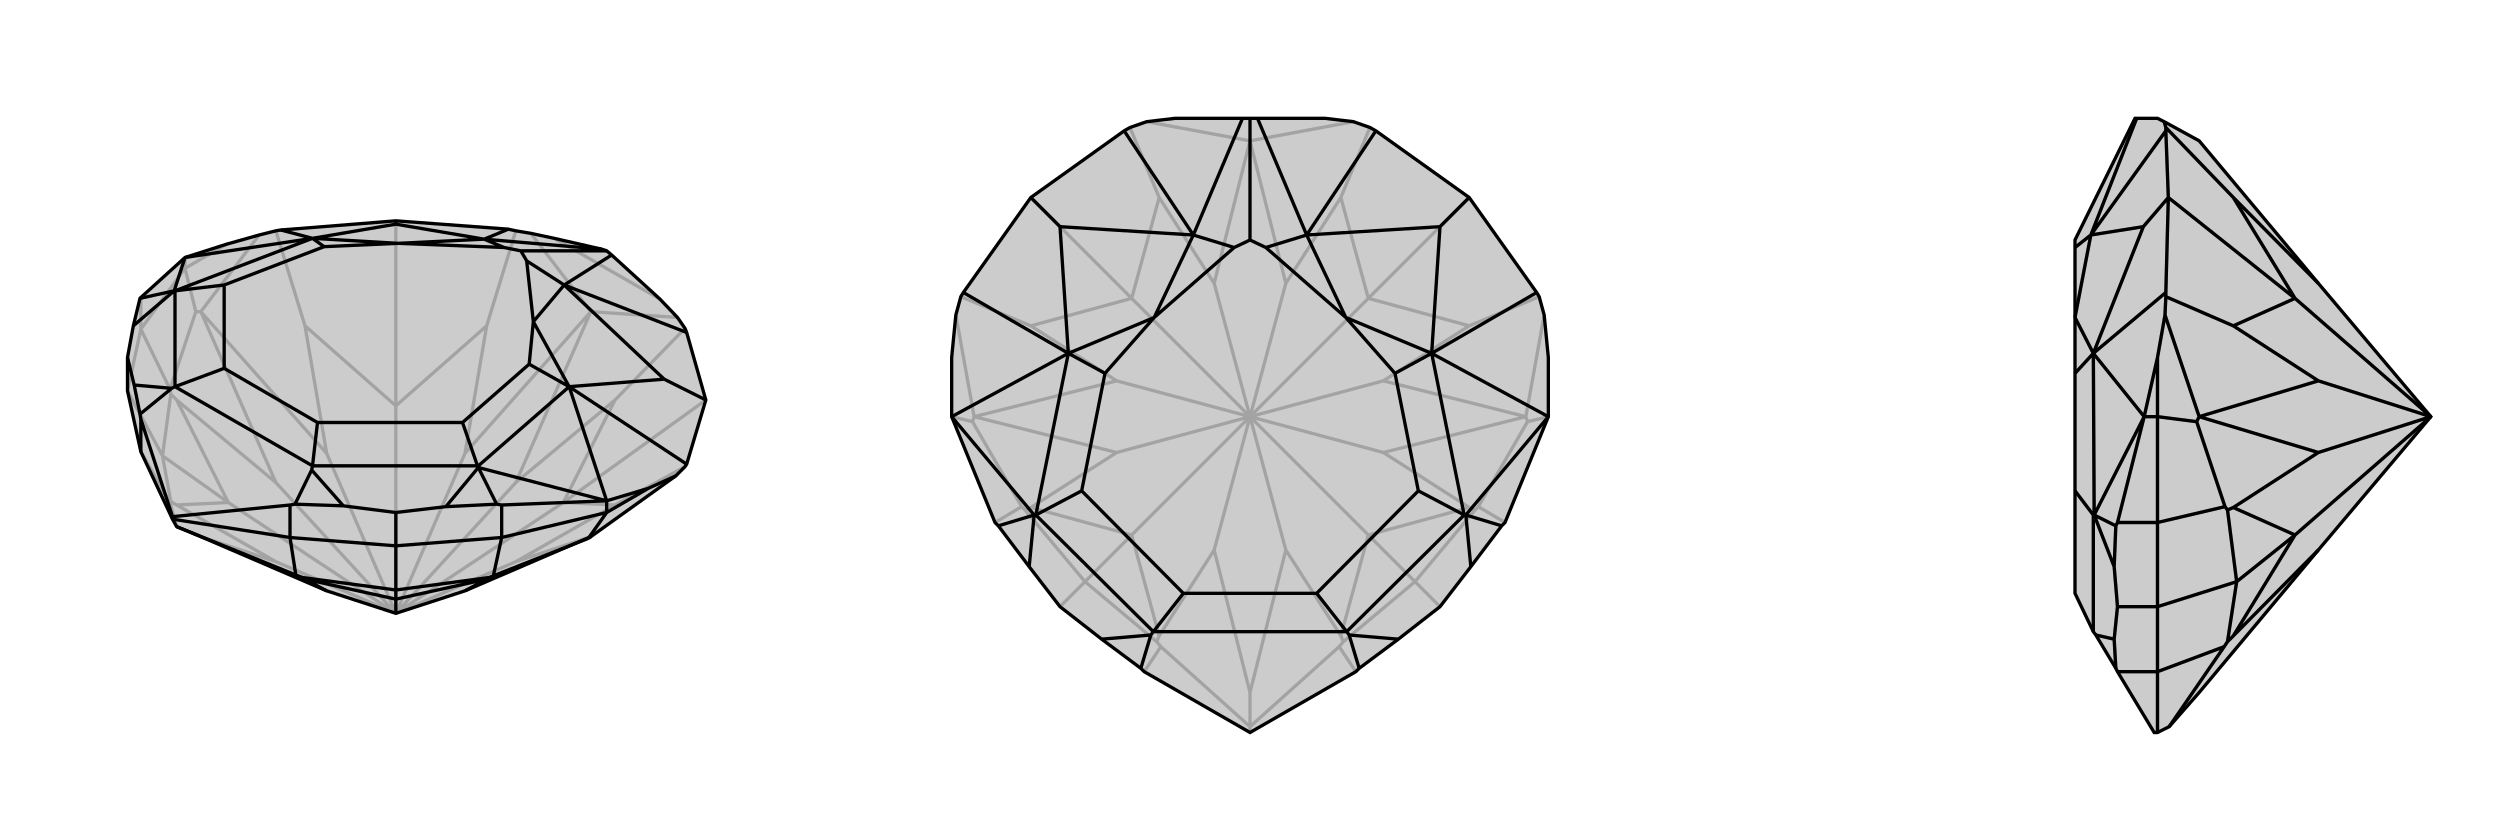
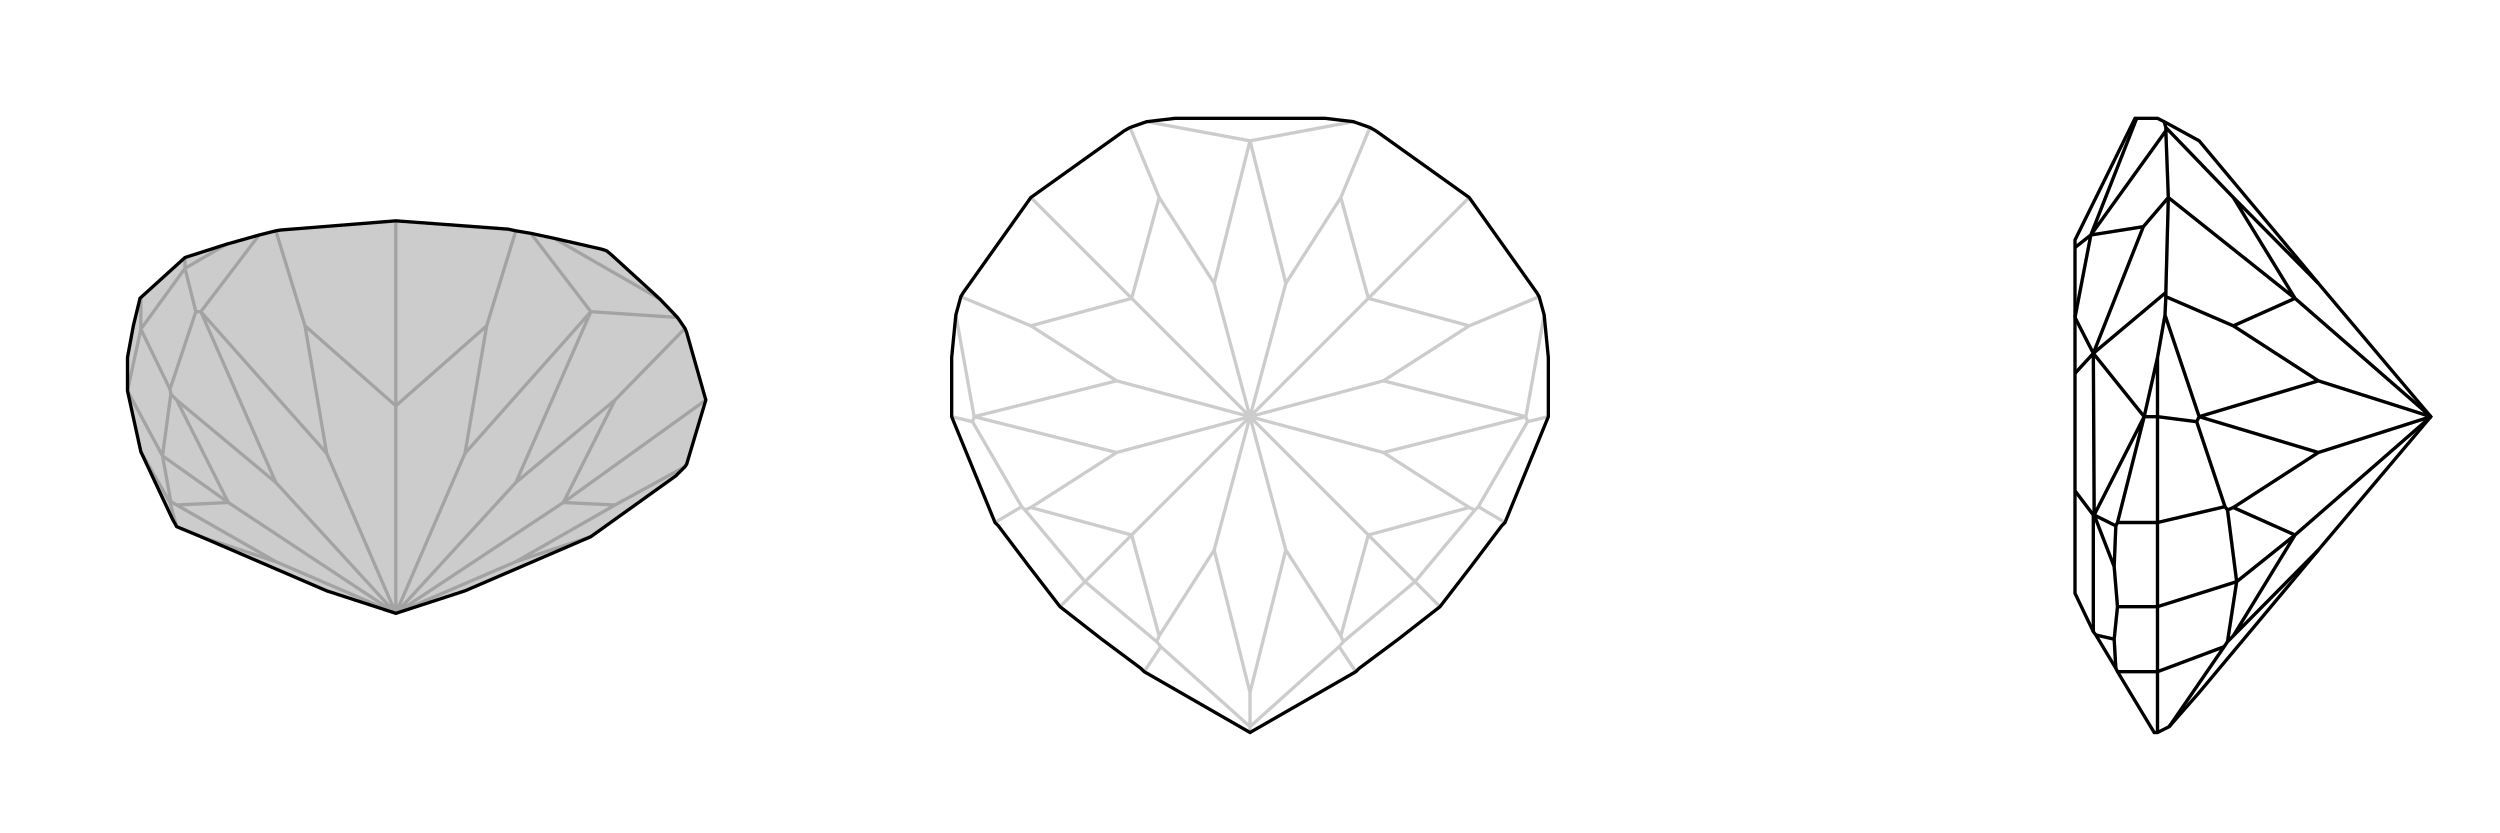
<svg xmlns="http://www.w3.org/2000/svg" viewBox="0 0 3000 1000">
  <g stroke="currentColor" stroke-width="4" fill="none" transform="translate(-25 -104)">
    <path fill="currentColor" stroke="none" fill-opacity=".2" d="M194,646L232,727L237,736L266,748L417,813L500,840L583,813L734,748L836,675L847,664L849,661L872,584L849,503L847,498L838,485L817,463L759,410L753,405L747,403L690,390L662,384L644,381L635,379L500,369L362,380L356,381L336,386L297,397L247,413L194,461L193,462L185,495L178,533L178,573z" />
    <path stroke-opacity=".2" d="M763,710L847,664M701,707L872,584M763,584L847,498M609,495L644,381M500,591L500,369M391,495L356,381M230,577L237,584M230,706L237,710M220,651L299,707M247,426L247,413M194,499L194,461M266,478L336,386M266,478L260,478M247,426L297,397M734,478L838,485M734,478L662,384M690,390L817,463M260,478L229,571M247,426L194,499M247,426L260,478M230,577L229,571M230,577L220,651M194,499L178,573M194,499L229,571M230,706L229,707M230,706L220,651M178,573L220,651M229,707L237,736M194,646L229,707M734,478L644,683M734,478L583,648M609,495L583,648M609,495L500,591M583,648L500,840M500,591L391,495M391,495L417,648M500,591L500,840M266,478L417,648M266,478L356,683M417,648L500,840M237,584L356,683M237,584L299,707M500,840L356,683M237,710L356,778M237,710L299,707M500,840L299,707M266,748L356,778M500,840L356,778M734,748L644,778M763,710L644,778M763,710L701,707M500,840L644,778M701,707L763,584M763,584L644,683M500,840L644,683M500,840L701,707" />
    <path d="M194,646L232,727L237,736L266,748L417,813L500,840L583,813L734,748L836,675L847,664L849,661L872,584L849,503L847,498L838,485L817,463L759,410L753,405L747,403L690,390L662,384L644,381L635,379L500,369L362,380L356,381L336,386L297,397L247,413L194,461L193,462L185,495L178,533L178,573z" />
-     <path d="M388,797L391,799M500,812L500,823M612,797L609,799M753,719L753,705M627,749L627,710M500,759L500,719M194,646L194,607M373,749L373,710M232,727L232,724M734,748L731,750M753,719L803,690M731,750L617,795M753,719L627,749M753,719L731,750M612,797L500,812M612,797L617,795M627,749L500,759M627,749L617,795M388,797L380,794M388,797L500,812M500,759L373,749M500,759L500,812M237,736L380,794M373,749L232,727M373,749L380,794M391,799L417,813M391,799L500,823M500,823L609,799M609,799L583,813M500,840L500,823M635,379L606,391M849,503L702,446M500,369L500,373M872,584L822,559M362,380L400,390M803,690L753,705M836,675L803,690M849,661L708,568M753,705L627,710M627,710L621,709M193,462L234,453M621,709L560,712M621,709L599,665M193,601L186,566M379,709L437,711M194,607L193,601M373,710L379,709M194,607L232,724M373,710L232,724M193,601L231,570M379,709L399,668M747,403L606,391M759,410L702,446M753,405L650,405M500,373L606,391M500,373L400,390M822,559L702,446M822,559L708,568M247,413L400,390M247,413L234,453M753,705L708,568M753,705L599,665M235,568L400,663M606,391L630,401M606,391L503,396M702,446L657,417M702,446L665,490M400,390L503,396M708,568L665,490M400,390L235,453M400,390L414,400M708,568L599,663M708,568L660,541M178,533L186,566M185,495L234,453M186,566L231,570M231,570L235,568M234,453L235,453M235,453L235,453M500,719L560,712M500,719L437,711M560,712L599,665M437,711L399,668M399,668L400,663M599,665L599,663M599,663L598,663M235,568L294,546M235,453L294,446M235,568L235,453M400,663L406,611M598,663L580,611M400,663L598,663M650,405L630,401M650,405L657,417M294,546L406,611M503,396L630,401M665,490L657,417M503,396L414,400M665,490L660,541M414,400L294,446M660,541L580,611M294,546L294,446M406,611L580,611" />
  </g>
  <g stroke="currentColor" stroke-width="4" fill="none" transform="translate(1000 0)">
-     <path fill="currentColor" stroke="none" fill-opacity=".2" d="M376,146L410,142L491,142L500,142L509,142L590,142L624,146L644,153L651,157L763,237L844,351L847,356L853,378L858,429L858,500L806,627L802,631L765,680L728,728L678,767L631,802L627,806L500,879L373,806L369,802L322,767L272,728L235,680L198,631L194,627L142,500L142,429L147,378L153,356L156,351L237,237L349,157L356,153z" />
    <path stroke-opacity=".2" d="M500,872L500,831M612,770L609,763M698,698L642,642M770,612L763,609M763,391L847,356M642,358L763,237M609,237L644,153M391,237L356,153M358,358L237,237M237,391L153,356M230,612L237,609M388,770L391,763M302,698L358,642M169,500L147,378M169,500L167,506M831,500L833,506M831,500L853,378M500,169L624,146M500,169L376,146M167,506L226,608M142,500L167,506M833,506L774,608M858,500L833,506M230,612L226,608M230,612L302,698M194,627L226,608M770,612L698,698M770,612L774,608M806,627L774,608M388,770L393,776M388,770L302,698M272,728L302,698M612,770L607,776M612,770L698,698M728,728L698,698M393,776L500,872M373,806L393,776M500,872L607,776M627,806L607,776M500,872L500,879M500,169L543,340M500,169L457,340M391,237L457,340M391,237L358,358M457,340L500,500M358,358L237,391M237,391L340,457M358,358L500,500M169,500L340,457M169,500L340,543M340,457L500,500M237,609L340,543M237,609L358,642M500,500L340,543M391,763L457,660M391,763L358,642M500,500L358,642M500,831L457,660M500,831L543,660M500,500L457,660M609,763L543,660M609,763L642,642M500,500L543,660M642,642L763,609M763,609L660,543M500,500L642,642M831,500L660,543M831,500L660,457M500,500L660,543M763,391L660,457M763,391L642,358M500,500L660,457M642,358L609,237M609,237L543,340M500,500L543,340M500,500L642,358" />
    <path d="M376,146L410,142L491,142L500,142L509,142L590,142L624,146L644,153L651,157L763,237L844,351L847,356L853,378L858,429L858,500L806,627L802,631L765,680L728,728L678,767L631,802L627,806L500,879L373,806L369,802L322,767L272,728L235,680L198,631L194,627L142,500L142,429L147,378L153,356L156,351L237,237L349,157L356,153z" />
-     <path d="M349,157L432,282M651,157L568,282M237,237L272,272M763,237L728,272M156,351L282,424M844,351L718,424M198,631L241,618M802,631L759,618M369,802L381,762M631,802L619,762M491,142L432,282M509,142L568,282M500,142L500,288M272,272L432,282M272,272L282,424M728,272L568,282M728,272L718,424M142,500L282,424M142,500L241,618M858,500L718,424M858,500L759,618M384,758L616,758M432,282L481,297M432,282L385,381M568,282L519,297M568,282L615,381M282,424L385,381M718,424L615,381M282,424L243,618M282,424L326,448M718,424L757,618M718,424L674,448M235,680L241,618M322,767L381,762M381,762L384,758M241,618L243,618M243,618L243,618M765,680L759,618M678,767L619,762M619,762L616,758M759,618L757,618M757,618L757,618M384,758L420,712M243,618L298,589M384,758L243,618M616,758L580,712M757,618L702,589M616,758L757,618M500,288L481,297M500,288L519,297M420,712L580,712M385,381L481,297M615,381L519,297M385,381L326,448M615,381L674,448M326,448L298,589M674,448L702,589M420,712L298,589M580,712L702,589" />
  </g>
  <g stroke="currentColor" stroke-width="4" fill="none" transform="translate(2000 0)">
-     <path fill="currentColor" stroke="none" fill-opacity=".2" d="M589,879L585,879L541,806L539,802L515,762L512,758L490,712L490,589L490,448L490,381L490,297L490,288L562,142L564,142L589,142L597,146L639,169L782,340L917,500L782,660L639,831L603,872z" />
    <path stroke-opacity=".2" d="M680,237L599,153M754,358L602,237M680,391L599,356M673,612L680,609M673,770L680,763M684,698L754,642M589,500L573,500M589,627L541,627M589,728L541,728M589,806L541,806M639,500L598,378M639,500L636,506M589,500L589,429M636,506L670,608M589,500L589,627M589,500L636,506M673,612L670,608M673,612L684,698M589,627L589,728M589,627L670,608M673,770L669,776M673,770L684,698M589,728L589,806M589,728L684,698M669,776L603,872M589,806L589,879M589,806L669,776M680,237L782,340M680,237L754,358M754,358L680,391M680,391L782,457M754,358L917,500M639,500L782,457M639,500L782,543M782,457L917,500M680,609L782,543M680,609L754,642M917,500L782,543M680,763L782,660M680,763L754,642M917,500L754,642M599,153L597,146M599,153L599,157M599,157L602,237M599,157L509,282M602,237L599,351M602,237L572,272M599,356L599,351M599,356L598,378M589,429L573,500M598,378L589,429M599,351L512,424M573,500L541,627M541,627L539,631M539,631L537,680M539,631L513,618M539,802L537,767M564,142L509,282M572,272L509,282M572,272L512,424M573,500L512,424M573,500L513,618M509,282L490,297M509,282L490,381M512,424L490,381M512,424L513,618M512,424L490,448M541,728L537,680M541,728L537,767M537,680L513,618M537,767L515,762M513,618L513,618M513,618L512,618M512,618L490,589M512,758L512,618" />
    <path d="M589,879L585,879L541,806L539,802L515,762L512,758L490,712L490,589L490,448L490,381L490,297L490,288L562,142L564,142L589,142L597,146L639,169L782,340L917,500L782,660L639,831L603,872z" />
    <path d="M673,770L680,763M684,698L754,642M673,612L680,609M680,391L599,356M754,358L602,237M680,237L599,153M589,500L573,500M589,627L541,627M589,728L541,728M589,806L541,806M639,500L636,506M639,500L598,378M589,500L589,429M636,506L670,608M589,500L589,627M589,500L636,506M673,612L684,698M673,612L670,608M589,627L589,728M589,627L670,608M673,770L669,776M673,770L684,698M589,728L589,806M589,728L684,698M603,872L669,776M589,806L589,879M589,806L669,776M680,763L782,660M680,763L754,642M754,642L680,609M680,609L782,543M917,500L754,642M639,500L782,543M639,500L782,457M917,500L782,543M680,391L782,457M680,391L754,358M917,500L782,457M754,358L680,237M680,237L782,340M917,500L754,358M599,153L599,157M599,153L597,146M599,157L602,237M599,157L509,282M602,237L599,351M602,237L572,272M599,356L598,378M599,356L599,351M589,429L573,500M598,378L589,429M599,351L512,424M573,500L541,627M541,627L539,631M539,631L537,680M539,631L513,618M539,802L537,767M564,142L509,282M572,272L509,282M572,272L512,424M573,500L512,424M573,500L513,618M509,282L490,297M509,282L490,381M512,424L490,381M512,424L513,618M512,424L490,448M541,728L537,680M541,728L537,767M537,680L513,618M537,767L515,762M513,618L513,618M513,618L512,618M512,618L490,589M512,758L512,618" />
  </g>
</svg>